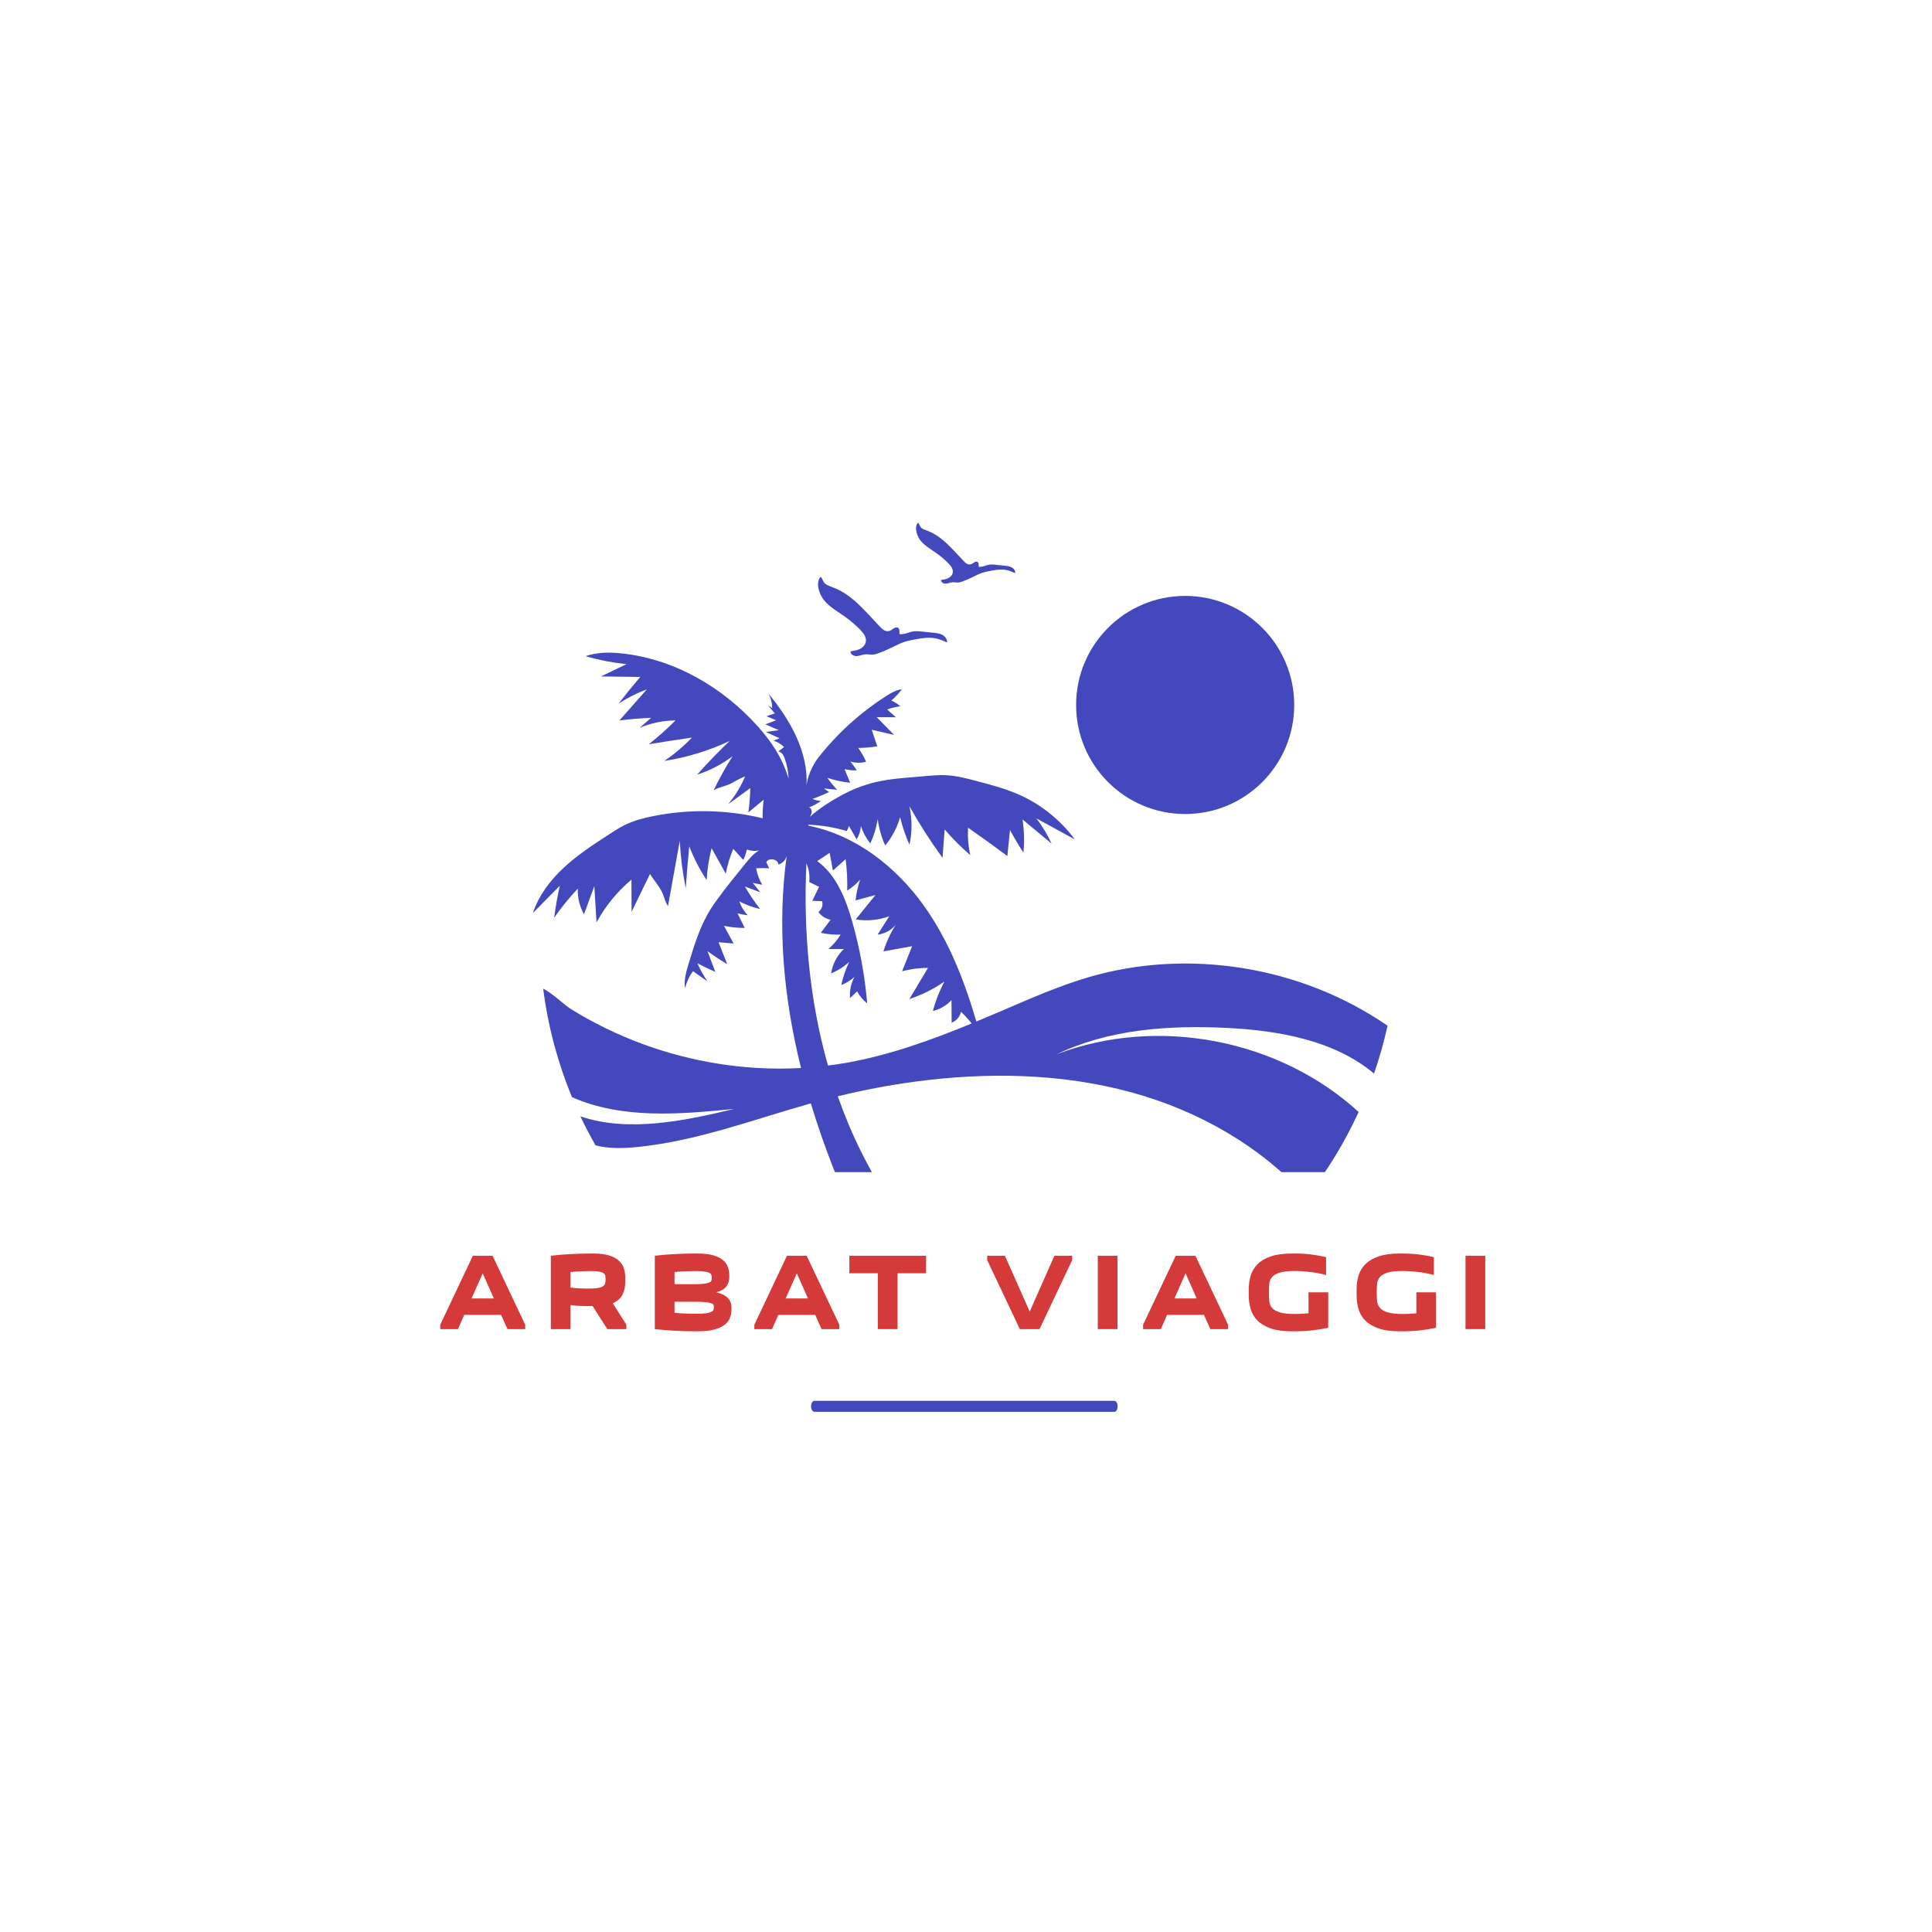
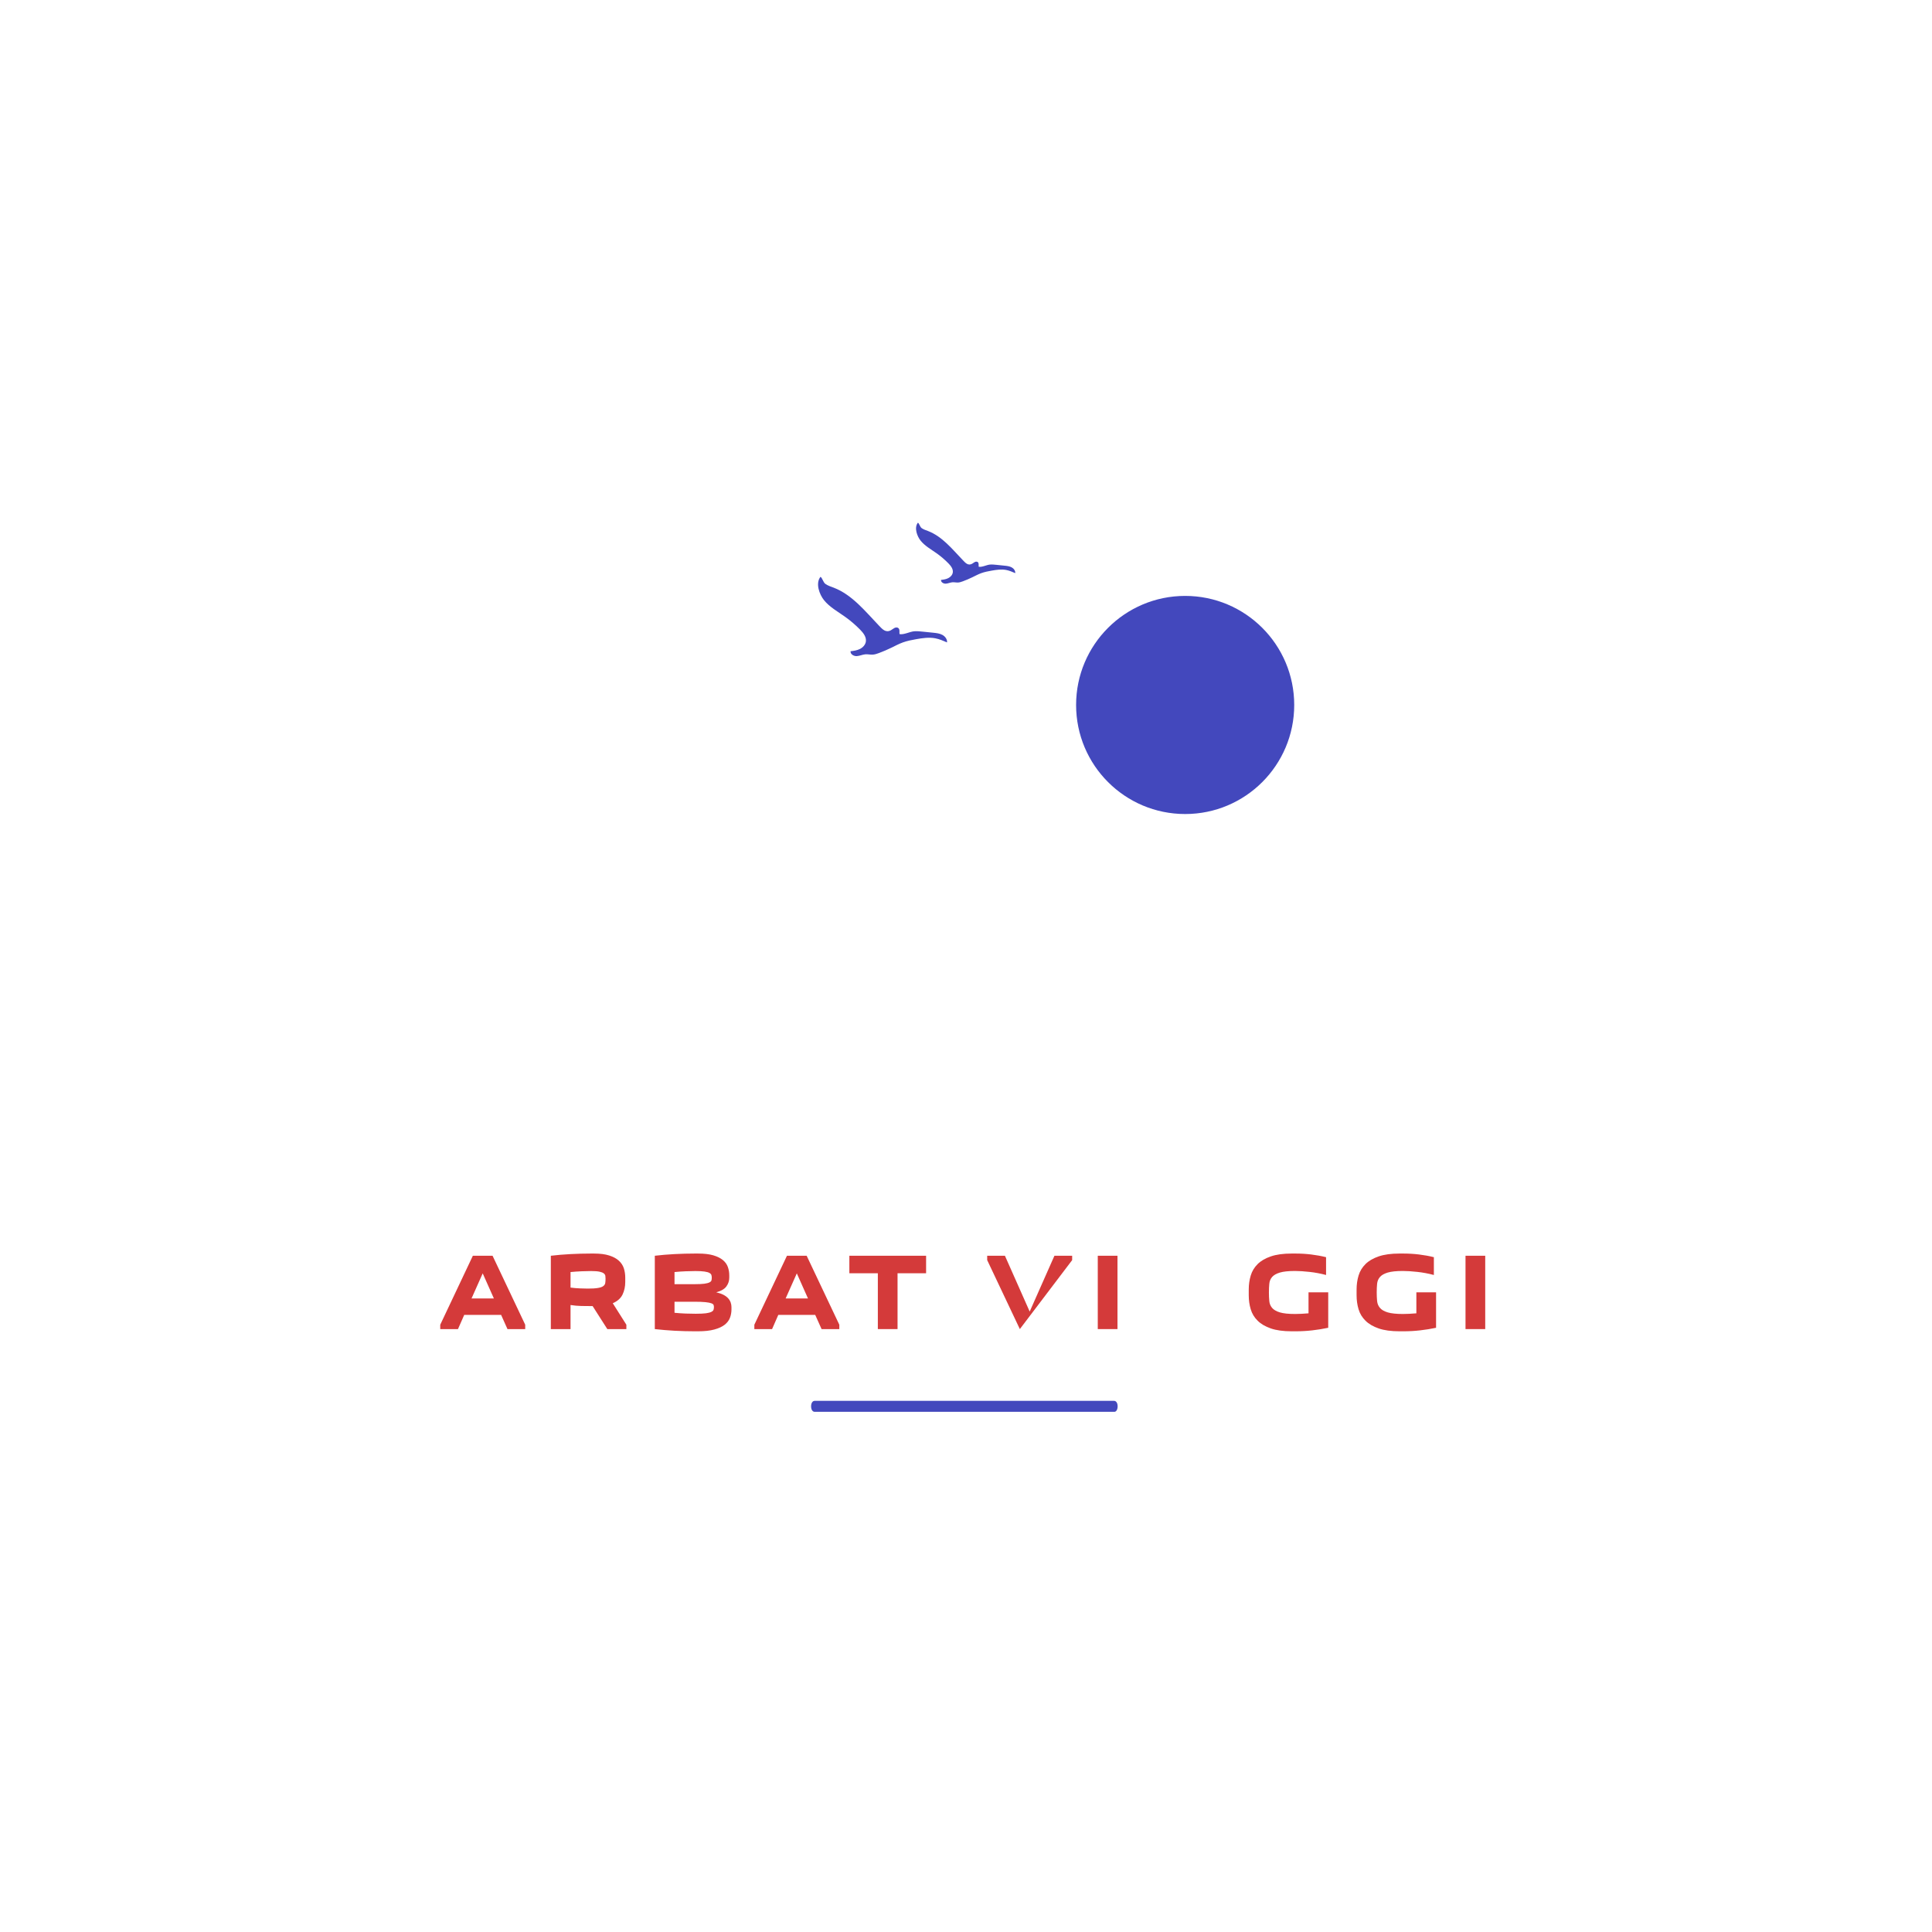
<svg xmlns="http://www.w3.org/2000/svg" version="1.1" width="500" height="500" viewBox="0 0 500 500" xml:space="preserve">
  <desc>Created with Fabric.js 3.6.3</desc>
  <defs> </defs>
  <rect x="0" y="0" width="100%" height="100%" fill="#ffffff" />
  <g transform="matrix(2.323 0 0 2.323 249.287 244.16)">
    <g style="">
      <g transform="matrix(1 0 0 1 24.723 -26.567)">
        <circle style="stroke: none; stroke-width: 1; stroke-dasharray: none; stroke-linecap: butt; stroke-dashoffset: 0; stroke-linejoin: miter; stroke-miterlimit: 4; fill: rgb(67,72,189); fill-rule: nonzero; opacity: 1;" cx="0" cy="0" r="12.15" />
      </g>
      <g transform="matrix(1 0 0 1 -8.988 -36.426)">
        <path style="stroke: none; stroke-width: 1; stroke-dasharray: none; stroke-linecap: butt; stroke-dashoffset: 0; stroke-linejoin: miter; stroke-miterlimit: 4; fill: rgb(67,72,189); fill-rule: nonzero; opacity: 1;" transform=" translate(-41.012, -13.574)" d="M 36.804 13.587 c 0.612 0.433 1.184 0.921 1.709 1.457 c 0.359 0.366 0.718 0.829 0.637 1.335 c -0.057 0.357 -0.333 0.649 -0.656 0.812 c -0.322 0.163 -0.688 0.217 -1.047 0.254 c -0.042 0.329 0.35 0.561 0.682 0.545 c 0.332 -0.015 0.643 -0.176 0.974 -0.201 c 0.269 -0.02 0.538 0.051 0.807 0.036 c 0.241 -0.013 0.474 -0.093 0.7 -0.177 c 0.46 -0.172 0.912 -0.365 1.354 -0.579 c 0.436 -0.211 0.863 -0.443 1.318 -0.607 c 0.475 -0.172 0.974 -0.268 1.472 -0.356 c 0.704 -0.125 1.428 -0.233 2.13 -0.1 c 0.456 0.087 0.886 0.273 1.312 0.458 c 0.033 -0.348 -0.216 -0.674 -0.524 -0.839 c -0.308 -0.166 -0.666 -0.204 -1.013 -0.24 c -0.393 -0.04 -0.786 -0.081 -1.179 -0.121 c -0.311 -0.032 -0.623 -0.064 -0.935 -0.04 c -0.51 0.039 -1.151 0.41 -1.644 0.314 c -0.038 -0.205 0.056 -0.503 -0.122 -0.663 c -0.117 -0.106 -0.303 -0.088 -0.444 -0.019 s -0.259 0.18 -0.398 0.255 c -0.578 0.311 -0.953 -0.128 -1.325 -0.516 c -1.533 -1.597 -2.976 -3.431 -5.041 -4.228 c -0.319 -0.123 -0.654 -0.222 -0.932 -0.423 c -0.25 -0.18 -0.345 -0.691 -0.547 -0.786 c -0.576 0.729 -0.114 1.969 0.394 2.598 C 35.107 12.525 35.998 13.016 36.804 13.587 z" stroke-linecap="round" />
      </g>
      <g transform="matrix(1 0 0 1 0.269 -43.477)">
        <path style="stroke: none; stroke-width: 1; stroke-dasharray: none; stroke-linecap: butt; stroke-dashoffset: 0; stroke-linejoin: miter; stroke-miterlimit: 4; fill: rgb(67,72,189); fill-rule: nonzero; opacity: 1;" transform=" translate(-50.269, -6.523)" d="M 47.031 6.534 c 0.47 0.333 0.911 0.709 1.314 1.12 c 0.276 0.281 0.552 0.637 0.49 1.026 c -0.044 0.274 -0.256 0.499 -0.504 0.624 c -0.248 0.126 -0.529 0.167 -0.805 0.196 c -0.032 0.253 0.269 0.431 0.525 0.419 c 0.255 -0.012 0.494 -0.136 0.749 -0.155 c 0.207 -0.015 0.414 0.039 0.621 0.028 c 0.186 -0.01 0.364 -0.071 0.538 -0.136 C 50.313 9.525 50.66 9.377 51 9.212 c 0.335 -0.162 0.664 -0.34 1.014 -0.467 c 0.366 -0.132 0.749 -0.206 1.132 -0.274 c 0.541 -0.096 1.098 -0.179 1.638 -0.077 c 0.351 0.067 0.681 0.21 1.009 0.352 c 0.025 -0.268 -0.166 -0.518 -0.403 -0.645 c -0.237 -0.127 -0.512 -0.157 -0.779 -0.185 c -0.302 -0.031 -0.604 -0.062 -0.906 -0.093 c -0.239 -0.025 -0.479 -0.049 -0.719 -0.031 c -0.392 0.03 -0.885 0.315 -1.264 0.241 c -0.029 -0.158 0.043 -0.386 -0.094 -0.51 c -0.09 -0.081 -0.233 -0.068 -0.342 -0.014 c -0.109 0.053 -0.199 0.139 -0.306 0.196 c -0.444 0.239 -0.733 -0.098 -1.019 -0.397 c -1.179 -1.228 -2.289 -2.638 -3.877 -3.252 c -0.245 -0.095 -0.503 -0.171 -0.717 -0.325 c -0.192 -0.138 -0.266 -0.531 -0.42 -0.604 c -0.443 0.561 -0.087 1.514 0.303 1.998 C 45.726 5.717 46.411 6.095 47.031 6.534 z" stroke-linecap="round" />
      </g>
      <g transform="matrix(1 0 0 1 -0.337 7.238)">
-         <path style="stroke: none; stroke-width: 1; stroke-dasharray: none; stroke-linecap: butt; stroke-dashoffset: 0; stroke-linejoin: miter; stroke-miterlimit: 4; fill: rgb(67,72,189); fill-rule: nonzero; opacity: 1;" transform=" translate(-49.663, -57.238)" d="M 79.246 59.405 c 5.859 0.279 12.093 1.377 16.52 5.094 c 0.6 -1.735 1.104 -3.514 1.503 -5.333 c -9.567 -6.598 -22.146 -8.675 -33.307 -5.404 c -3.276 0.96 -6.409 2.343 -9.545 3.691 c -0.982 0.422 -1.969 0.839 -2.958 1.249 c -1.337 -4.584 -3.099 -9.077 -5.875 -12.949 c -3.087 -4.305 -7.556 -7.805 -12.749 -8.853 l -0.149 -0.133 c 1.472 0.054 2.937 0.294 4.349 0.711 c 0.079 -0.189 0.157 -0.379 0.236 -0.568 c 0.284 0.5 0.568 1 0.852 1.5 c 0.278 -0.449 0.441 -0.969 0.469 -1.496 c 0.236 0.705 0.594 1.368 1.054 1.953 c 0.395 -0.862 0.674 -1.777 0.827 -2.713 c 0.132 1.011 0.414 2.003 0.834 2.932 c 0.762 -0.925 1.332 -2.007 1.662 -3.159 c 0.246 1.056 0.596 2.087 1.042 3.075 c 0.303 -1.416 0.297 -2.897 -0.016 -4.311 c 1.117 1.997 2.351 3.928 3.695 5.78 c 0.078 -1.058 0.157 -2.115 0.236 -3.173 c 0.878 1.026 1.835 1.984 2.859 2.863 c -0.227 -1 -0.31 -2.034 -0.245 -3.057 c 1.472 1.032 2.929 2.084 4.373 3.156 c 0.097 -0.969 0.194 -1.937 0.292 -2.906 c 0.461 0.866 0.961 1.711 1.497 2.532 c 0.122 -1.23 0.088 -2.476 -0.099 -3.698 c 1.079 0.896 2.158 1.793 3.238 2.689 c -0.459 -0.992 -1.026 -1.935 -1.688 -2.805 c 1.424 0.779 2.849 1.558 4.273 2.337 c -1.583 -2.148 -3.73 -3.876 -6.166 -4.965 c -1.552 -0.694 -3.205 -1.127 -4.85 -1.558 c -1.087 -0.285 -2.183 -0.571 -3.305 -0.628 c -0.745 -0.038 -1.49 0.026 -2.233 0.09 c -0.6 0.052 -1.201 0.103 -1.801 0.155 c -1.082 0.093 -2.166 0.187 -3.232 0.395 c -1.495 0.292 -2.944 0.813 -4.285 1.533 c -1.24 0.666 -2.589 1.51 -3.63 2.458 c 0.093 -0.18 0.188 -0.367 0.194 -0.569 c 0.006 -0.202 -0.107 -0.423 -0.303 -0.472 c 0.475 -0.185 0.925 -0.431 1.337 -0.731 c -0.327 -0.012 -0.652 -0.087 -0.951 -0.218 c 0.633 -0.222 1.254 -0.48 1.857 -0.774 c -0.195 -0.13 -0.391 -0.26 -0.586 -0.389 c 0.49 0.047 0.98 0.095 1.47 0.142 c -0.392 -0.415 -0.753 -0.859 -1.08 -1.327 c 0.824 0.27 1.675 0.454 2.537 0.548 c -0.207 -0.506 -0.415 -1.012 -0.622 -1.519 c 0.444 0.104 0.9 0.153 1.356 0.145 c -0.211 -0.348 -0.448 -0.68 -0.709 -0.993 c 0.565 0.173 1.179 0.182 1.75 0.026 c -0.237 -0.54 -0.53 -1.056 -0.872 -1.537 c 0.709 -0.008 1.418 -0.067 2.118 -0.178 c -0.205 -0.615 -0.411 -1.231 -0.616 -1.846 c 0.831 0.19 1.661 0.38 2.492 0.57 c -0.647 -0.658 -1.294 -1.316 -1.94 -1.975 c 0.715 0.004 1.429 0.008 2.144 0.011 c -0.327 -0.289 -0.654 -0.577 -0.981 -0.866 c 0.472 -0.17 0.962 -0.29 1.46 -0.358 c -0.289 -0.272 -0.629 -0.49 -0.996 -0.639 c 0.438 -0.372 0.834 -0.794 1.178 -1.254 c -0.62 0.066 -1.179 0.392 -1.705 0.727 c -2.9 1.844 -5.483 4.184 -7.605 6.887 c -0.623 0.794 -1.256 2.167 -1.318 3.184 c 0.231 -3.797 -1.797 -7.378 -4.229 -10.303 c 0.266 0.49 0.408 1.045 0.41 1.602 c -0.154 -0.097 -0.308 -0.193 -0.462 -0.29 c 0.253 0.294 0.505 0.587 0.758 0.881 c -0.312 0.103 -0.623 0.206 -0.935 0.31 c 0.358 0.15 0.715 0.299 1.073 0.449 c -0.397 0.153 -0.794 0.307 -1.191 0.46 c 0.498 0.215 0.997 0.43 1.495 0.645 c -0.481 0.068 -0.962 0.136 -1.443 0.204 c 0.507 0.232 1.014 0.464 1.521 0.695 c -0.224 0.091 -0.448 0.183 -0.672 0.274 c 0.443 0.137 0.852 0.382 1.182 0.707 c -0.221 0.17 -0.441 0.341 -0.662 0.511 c 0.357 -0.01 0.585 0.37 0.708 0.705 c 0.272 0.739 0.426 1.521 0.454 2.307 c -0.348 -1.151 -0.847 -2.255 -1.482 -3.276 c -0.56 -0.901 -1.222 -1.734 -1.928 -2.525 c -3.927 -4.404 -9.383 -7.563 -15.253 -8.159 c -1.325 -0.134 -2.697 -0.135 -3.949 0.319 c 1.488 0.427 3.014 0.724 4.554 0.886 c -0.949 0.456 -1.897 0.912 -2.846 1.368 c 1.459 0.019 2.919 0.037 4.378 0.056 c -0.83 0.971 -1.635 1.963 -2.413 2.975 c 0.982 -0.648 2.04 -1.181 3.145 -1.584 c -1.019 1.153 -2.038 2.306 -3.057 3.459 c 1.173 -0.15 2.353 -0.248 3.534 -0.296 c -0.422 0.37 -0.843 0.741 -1.265 1.111 c 1.258 -0.531 2.62 -0.812 3.985 -0.824 c -0.937 0.947 -1.934 1.836 -2.982 2.658 c 1.601 -0.261 3.205 -0.51 4.81 -0.747 c -0.928 0.978 -1.963 1.854 -3.081 2.607 c 2.518 -0.389 4.981 -1.141 7.286 -2.227 c -1.26 1.2 -2.47 2.452 -3.626 3.753 c 1.421 -0.456 2.765 -1.155 3.954 -2.057 c -0.778 1.222 -1.483 2.489 -2.111 3.794 c 0.717 -0.418 1.43 -0.438 2.142 -0.865 c 0.437 -0.262 0.894 -0.49 1.366 -0.681 c -0.471 1.12 -1.111 2.169 -1.891 3.102 c 0.822 -0.597 1.644 -1.195 2.465 -1.792 c -0.021 0.905 -0.093 1.809 -0.215 2.706 c 0.569 -0.473 1.138 -0.946 1.708 -1.418 c -0.095 0.685 -0.133 1.378 -0.116 2.069 c -3.983 -0.964 -8.176 -1.047 -12.194 -0.24 c -1.082 0.217 -2.16 0.502 -3.152 0.986 c -0.622 0.303 -1.204 0.682 -1.784 1.06 c -1.735 1.13 -3.479 2.267 -4.999 3.673 c -1.52 1.406 -2.819 3.107 -3.465 5.074 c 0.998 -1.011 1.995 -2.021 2.993 -3.032 c -0.263 1.176 -0.472 2.365 -0.625 3.56 c 0.797 -1.143 1.677 -2.227 2.631 -3.243 c -0.04 0.991 0.202 1.992 0.69 2.856 c 0.384 -1.044 0.768 -2.089 1.151 -3.133 c 0.082 1.348 0.163 2.695 0.245 4.043 c 0.98 -1.815 2.309 -3.441 3.891 -4.765 c 0.004 1.197 0.009 2.395 0.013 3.592 c 0.684 -1.409 1.368 -2.818 2.053 -4.228 c 0.567 0.92 1.265 1.582 1.571 2.618 c 0.1 0.339 0.247 0.664 0.435 0.963 c 0.437 -2.423 0.874 -4.845 1.311 -7.268 c 0.089 1.775 0.313 3.543 0.669 5.284 c 0.099 -1.559 0.229 -3.116 0.39 -4.669 c 0.509 1.318 1.159 2.58 1.936 3.76 c 0.066 -1.199 0.251 -2.392 0.552 -3.554 c 0.526 0.946 1.051 1.891 1.577 2.837 c 0.177 -0.947 0.458 -1.875 0.837 -2.761 c 0.372 0.41 0.744 0.819 1.117 1.229 c 0.181 -0.366 0.313 -0.757 0.39 -1.158 c 0.436 0.161 0.917 0.196 1.372 0.102 c -0.627 0.355 -1.097 0.928 -1.551 1.487 c -1.077 1.326 -2.156 2.653 -3.158 4.038 c -0.231 0.32 -0.459 0.642 -0.67 0.976 c -1.187 1.872 -1.842 4.024 -2.483 6.146 c -0.265 0.877 -0.533 1.792 -0.388 2.697 c 0.168 -0.682 0.467 -1.331 0.878 -1.9 c 0.532 0.377 1.064 0.755 1.597 1.132 c -0.415 -0.644 -0.787 -1.315 -1.112 -2.009 c 0.654 0.347 1.322 0.667 2.001 0.959 c -0.288 -0.769 -0.576 -1.539 -0.865 -2.308 c 0.703 0.522 1.436 1.004 2.194 1.443 c -0.322 -0.812 -0.644 -1.624 -0.966 -2.436 c 0.561 0.048 1.121 0.095 1.682 0.143 c -0.358 -0.658 -0.715 -1.316 -1.073 -1.973 c 0.758 0.164 1.534 0.245 2.309 0.24 c -0.268 -0.543 -0.536 -1.085 -0.803 -1.628 c 0.372 0.102 0.752 0.173 1.135 0.213 c -0.411 -0.449 -0.734 -0.979 -0.944 -1.55 c 0.737 0.385 1.524 0.674 2.334 0.858 c -0.627 -0.793 -1.195 -1.631 -1.699 -2.507 c 0.572 0.214 1.145 0.429 1.717 0.643 c -0.28 -0.35 -0.561 -0.699 -0.841 -1.049 c 0.352 0.07 0.705 0.14 1.057 0.21 c -0.341 -0.561 -0.574 -1.188 -0.682 -1.836 c 0.488 -0.031 0.978 -0.031 1.466 0.001 c -0.157 -0.243 -0.183 -0.431 -0.34 -0.674 c 0.269 -0.563 1.312 -0.364 1.354 0.259 c 0.502 -0.135 0.896 -0.604 0.943 -1.121 c -1.112 7.998 -0.363 15.998 1.579 23.786 c -1.604 0.088 -3.213 0.088 -4.817 -0.004 c -5.855 -0.334 -11.643 -1.844 -16.916 -4.412 c -1.357 -0.661 -2.681 -1.392 -3.962 -2.191 c -0.619 -0.386 -2.073 -1.771 -3.035 -2.239 c 0.544 4.227 1.633 8.282 3.206 12.089 c 5.556 2.465 11.996 1.924 18.081 1.313 C 18.86 69.791 12.68 71.066 7.35 69.267 c 0.52 1.101 1.086 2.176 1.686 3.229 c 1.491 0.386 3.085 0.342 4.63 0.188 c 6.631 -0.659 12.933 -3.058 19.355 -4.865 c 1.458 4.828 3.331 9.56 5.477 14.139 c 0.151 0.323 0.491 1.029 0.929 1.875 l -0.525 -0.807 c 0.317 0.562 0.644 1.118 0.981 1.668 c 1.669 3.354 6.159 8.685 7.954 10.966 c 0.353 0.448 0.735 0.918 1.273 1.107 c 0.365 0.128 0.764 0.112 1.15 0.092 c 2.257 -0.119 4.51 -0.321 6.753 -0.606 c -3.425 -1.786 -6.168 -4.655 -8.497 -7.737 c -0.336 -0.444 -0.678 -0.884 -1.046 -1.3 c 0.02 -0.013 0.042 -0.023 0.062 -0.037 c -3.211 -4.493 -6.435 -9.009 -8.899 -13.952 c -1.003 -2.012 -1.865 -4.084 -2.609 -6.199 c 2.801 -0.683 5.636 -1.228 8.493 -1.615 c 8.09 -1.094 16.424 -0.967 24.295 1.199 c 7.393 2.035 14.342 5.972 19.449 11.673 c 2.281 -2.917 4.229 -6.104 5.79 -9.508 c -8.866 -8.122 -22.418 -10.715 -33.652 -6.426 C 66.19 59.57 72.827 59.099 79.246 59.405 z M 36.932 63.309 c -0.665 0.118 -1.334 0.208 -2.003 0.293 c -2.062 -7.27 -2.754 -14.956 -2.405 -22.524 c 0.29 0.651 0.401 1.38 0.318 2.088 c 0.367 0.175 0.734 0.349 1.102 0.524 c -0.255 0.521 -0.509 1.042 -0.764 1.564 c 0.366 0.014 0.733 0.027 1.099 0.041 c 0.126 0.433 -0.045 0.937 -0.409 1.204 c 0.315 0.449 0.814 0.764 1.355 0.856 c -0.364 0.488 -0.729 0.976 -1.093 1.463 c 0.723 0.158 1.466 0.226 2.207 0.201 c -0.368 0.601 -0.829 1.145 -1.361 1.606 c 0.575 0.001 1.151 0.002 1.726 0.003 c -0.759 0.709 -1.27 1.679 -1.424 2.706 c 0.74 -0.3 1.426 -0.734 2.014 -1.275 c -0.398 0.82 -0.694 1.689 -0.879 2.581 c 0.534 -0.215 1.03 -0.522 1.46 -0.905 c -0.384 0.719 -0.556 1.549 -0.49 2.361 c 0.263 -0.252 0.527 -0.504 0.79 -0.757 c 0.279 0.517 0.664 0.977 1.124 1.341 c -0.264 -3.085 -0.825 -6.145 -1.672 -9.124 c -0.722 -2.541 -1.761 -5.172 -3.894 -6.731 c 0.461 -0.306 0.922 -0.612 1.383 -0.917 c 0.122 0.657 0.243 1.314 0.365 1.971 c 0.472 -0.423 0.943 -0.846 1.415 -1.269 c 0.152 1.162 0.211 2.337 0.175 3.509 c 0.536 -0.34 1.024 -0.755 1.446 -1.229 c -0.257 0.75 -0.43 1.528 -0.514 2.316 c 0.739 -0.199 1.479 -0.399 2.218 -0.598 c -0.732 0.905 -1.463 1.811 -2.195 2.716 c 1.247 0.208 2.548 0.086 3.734 -0.352 c -0.433 0.68 -0.867 1.36 -1.3 2.041 c 0.793 -0.076 1.547 -0.49 2.038 -1.117 c -0.593 0.929 -1.061 1.937 -1.387 2.99 c 1.065 -0.193 2.131 -0.386 3.196 -0.579 c -0.373 0.931 -0.745 1.862 -1.118 2.793 c 0.94 -0.251 1.912 -0.378 2.885 -0.376 c -0.692 1.158 -1.383 2.316 -2.075 3.474 c 1.386 -0.457 2.705 -1.117 3.902 -1.951 c -0.552 1.04 -0.984 2.143 -1.286 3.281 c 0.794 -0.185 1.528 -0.617 2.075 -1.221 c 0.006 0.84 0.012 1.68 0.018 2.519 c 0.525 -0.19 0.935 -0.671 1.038 -1.22 c 0.426 0.411 0.823 0.851 1.195 1.311 C 46.394 60.788 41.761 62.454 36.932 63.309 z" stroke-linecap="round" />
-       </g>
+         </g>
      <g transform="matrix(1 0 0 1 18.244 31.606)">
        <path style="stroke: none; stroke-width: 1; stroke-dasharray: none; stroke-linecap: butt; stroke-dashoffset: 0; stroke-linejoin: miter; stroke-miterlimit: 4; fill: rgb(67,72,189); fill-rule: nonzero; opacity: 1;" transform=" translate(-68.244, -81.606)" d="M 72.861 82.792 c -0.434 -0.296 -0.843 -0.63 -1.218 -0.998 c -0.158 -0.154 -0.314 -0.323 -0.38 -0.534 c -0.097 -0.312 0.029 -0.658 0.235 -0.912 c 0.206 -0.254 0.483 -0.438 0.743 -0.636 c 0.549 -0.418 1.041 -0.912 1.455 -1.464 c 0.081 -0.108 0.162 -0.227 0.164 -0.362 c 0.004 -0.253 -0.283 -0.427 -0.536 -0.414 c -0.253 0.014 -0.479 0.152 -0.708 0.261 c -0.423 0.201 -0.887 0.309 -1.294 0.539 c -0.581 0.328 -1.122 0.919 -1.778 0.8 c -0.353 -0.064 -0.639 -0.333 -0.832 -0.635 c -0.194 -0.302 -0.316 -0.644 -0.481 -0.963 c -0.253 -0.486 -0.609 -0.918 -1.039 -1.258 c -0.541 -0.428 -0.975 0.211 -0.897 0.728 c 0.112 0.736 0.557 1.386 0.69 2.118 c 0.044 0.241 0.05 0.503 -0.07 0.716 c -0.118 0.209 -0.337 0.338 -0.555 0.436 c -0.743 0.332 -1.571 0.406 -2.368 0.573 s -1.619 0.462 -2.122 1.103 c -0.056 0.072 -0.11 0.155 -0.105 0.246 c 0.01 0.163 0.194 0.251 0.353 0.29 c 1.269 0.318 2.615 -0.172 3.908 0.028 c 0.344 0.053 0.725 0.194 0.851 0.519 c 0.11 0.285 -0.017 0.6 -0.131 0.883 c -0.295 0.732 -0.508 1.497 -0.635 2.276 c -0.031 0.192 -0.057 0.39 -0.011 0.579 s 0.18 0.368 0.37 0.413 c 0.299 0.071 0.562 -0.2 0.743 -0.449 c 0.41 -0.564 0.775 -1.16 1.091 -1.78 c 0.299 -0.588 0.633 -1.266 1.27 -1.435 c 0.505 -0.133 1.026 0.109 1.492 0.344 c 0.449 0.226 0.897 0.453 1.346 0.679 c 0.656 0.331 1.411 0.67 2.099 0.41 c 0.06 -0.022 0.12 -0.051 0.16 -0.1 c 0.092 -0.112 0.049 -0.28 -0.014 -0.41 C 74.304 83.655 73.531 83.248 72.861 82.792 z" stroke-linecap="round" />
      </g>
    </g>
  </g>
  <g transform="matrix(0.8 0 0 0.8 249.96 334.392)">
    <path style="stroke: none; stroke-width: 1; stroke-dasharray: none; stroke-linecap: butt; stroke-dashoffset: 0; stroke-linejoin: miter; stroke-miterlimit: 4; fill: rgb(255,255,255); fill-rule: nonzero; opacity: 1;" transform=" translate(-249.95, -250)" d="M 76.9 288.8 h 346.2 c 21.4 0 38.8 -17.4 38.8 -38.8 v 0 c 0 -21.4 -17.4 -38.8 -38.8 -38.8 H 76.9 C 55.4 211.2 38 228.6 38 250 v 0 C 38 271.4 55.4 288.8 76.9 288.8 z" stroke-linecap="round" />
  </g>
  <g transform="matrix(1,0,0,1,249.864,335.067)" style="">
    <path fill="#d43a3a" opacity="1" d="M-131.34 8.90L-135.93 8.90L-135.93 7.77L-127.49-10.08L-122.39-10.08L-113.94 7.77L-113.94 8.90L-118.53 8.90L-120.18 5.22L-129.72 5.22L-131.34 8.90ZM-127.83 0.97L-122.05 0.97L-124.94-5.52L-127.83 0.97Z" />
    <path fill="#d43a3a" opacity="1" d="M-87.76 8.90L-92.69 8.90L-96.49 2.95Q-98.02 2.95-99.44 2.92Q-100.85 2.89-102.21 2.67L-102.21 2.67L-102.21 8.90L-107.31 8.90L-107.31-10.08Q-104.88-10.37-102.20-10.51Q-99.52-10.65-96.94-10.65L-96.94-10.65L-96.15-10.65Q-93.77-10.65-92.21-10.15Q-90.65-9.66-89.72-8.81Q-88.78-7.96-88.41-6.82Q-88.05-5.69-88.05-4.42L-88.05-4.42L-88.05-3.28Q-88.05-1.50-88.75-0.04Q-89.46 1.42-91.28 2.21L-91.28 2.21L-87.76 7.77L-87.76 8.90ZM-96.89-6.12L-96.89-6.12Q-97.88-6.12-99.34-6.06Q-100.80-6.00-102.21-5.86L-102.21-5.86L-102.21-1.84Q-100.88-1.67-99.69-1.63Q-98.50-1.58-97.76-1.58L-97.76-1.58Q-96.06-1.58-95.13-1.74Q-94.19-1.89-93.76-2.21Q-93.32-2.52-93.23-3.00Q-93.15-3.48-93.15-4.16L-93.15-4.16Q-93.15-4.53-93.20-4.88Q-93.26-5.24-93.61-5.52Q-93.97-5.80-94.73-5.96Q-95.50-6.12-96.89-6.12Z" />
    <path fill="#d43a3a" opacity="1" d="M-80.40 8.90L-80.40-10.08Q-77.96-10.37-75.28-10.51Q-72.60-10.65-70.03-10.65L-70.03-10.65L-69.23-10.65Q-66.85-10.65-65.29-10.20Q-63.74-9.74-62.80-8.98Q-61.87-8.21-61.50-7.18Q-61.13-6.14-61.13-4.98L-61.13-4.98L-61.13-4.42Q-61.13-3.17-61.87-2.15Q-62.60-1.13-64.50-0.62L-64.50-0.62Q-63.40-0.36-62.63 0.03Q-61.87 0.43-61.41 0.94Q-60.96 1.45-60.76 2.03Q-60.56 2.61-60.56 3.23L-60.56 3.23L-60.56 3.80Q-60.56 4.96-60.96 6.00Q-61.36 7.03-62.35 7.80Q-63.34 8.56-65.01 9.01Q-66.68 9.47-69.23 9.47L-69.23 9.47L-70.03 9.47Q-72.60 9.47-75.28 9.33Q-77.96 9.18-80.40 8.90L-80.40 8.90ZM-69.91-6.12L-69.91-6.12Q-70.96-6.12-72.42-6.06Q-73.88-6.00-75.30-5.86L-75.30-5.86L-75.30-2.72L-70.25-2.72Q-68.52-2.72-67.59-2.84Q-66.65-2.97-66.23-3.20Q-65.80-3.42-65.73-3.74Q-65.66-4.05-65.66-4.42L-65.66-4.42Q-65.66-4.76-65.75-5.07Q-65.83-5.38-66.24-5.62Q-66.65-5.86-67.52-5.99Q-68.38-6.12-69.91-6.12ZM-70.25 1.82L-75.30 1.82L-75.30 4.68Q-73.88 4.82-72.42 4.88Q-70.96 4.93-69.83 4.93L-69.83 4.93Q-68.13 4.93-67.18 4.81Q-66.23 4.68-65.76 4.44Q-65.29 4.20-65.20 3.89Q-65.10 3.57-65.10 3.23L-65.10 3.23Q-65.10 2.95-65.18 2.68Q-65.27 2.41-65.75 2.23Q-66.23 2.04-67.28 1.93Q-68.33 1.82-70.25 1.82L-70.25 1.82Z" />
    <path fill="#d43a3a" opacity="1" d="M-50.05 8.90L-54.64 8.90L-54.64 7.77L-46.20-10.08L-41.10-10.08L-32.65 7.77L-32.65 8.90L-37.24 8.90L-38.89 5.22L-48.44 5.22L-50.05 8.90ZM-46.54 0.97L-40.76 0.97L-43.65-5.52L-46.54 0.97Z" />
    <path fill="#d43a3a" opacity="1" d="M-17.58 8.90L-22.68 8.90L-22.68-5.55L-30.05-5.55L-30.05-10.08L-10.19-10.08L-10.19-5.55L-17.58-5.55L-17.58 8.90Z" />
    <path fill="#d43a3a" opacity="1" d="" />
-     <path fill="#d43a3a" opacity="1" d="M23.02-10.08L27.61-10.08L27.61-8.95L19.17 8.90L14.07 8.90L5.62-8.95L5.62-10.08L10.21-10.08L16.62 4.37L23.02-10.08Z" />
+     <path fill="#d43a3a" opacity="1" d="M23.02-10.08L27.61-10.08L27.61-8.95L14.07 8.90L5.62-8.95L5.62-10.08L10.21-10.08L16.62 4.37L23.02-10.08Z" />
    <path fill="#d43a3a" opacity="1" d="M34.24-10.08L39.34-10.08L39.34 8.90L34.24 8.90L34.24-10.08Z" />
-     <path fill="#d43a3a" opacity="1" d="M50.56 8.90L45.97 8.90L45.97 7.77L54.41-10.08L59.51-10.08L67.96 7.77L67.96 8.90L63.37 8.90L61.72 5.22L52.18 5.22L50.56 8.90ZM54.07 0.97L59.85 0.97L56.96-5.52L54.07 0.97Z" />
    <path fill="#d43a3a" opacity="1" d="M88.78-0.62L93.88-0.62L93.88 8.56Q91.87 8.99 89.75 9.23Q87.62 9.47 85.44 9.47L85.44 9.47L84.42 9.47Q81.16 9.47 79.02 8.73Q76.88 7.99 75.61 6.73Q74.33 5.47 73.82 3.77Q73.31 2.07 73.31 0.15L73.31 0.15L73.31-1.33Q73.31-3.25 73.82-4.95Q74.33-6.65 75.61-7.92Q76.88-9.18 79.02-9.91Q81.16-10.65 84.42-10.65L84.42-10.65L85.44-10.65Q87.48-10.65 89.46-10.41Q91.45-10.17 93.32-9.71L93.32-9.71L93.32-5.10Q91.22-5.66 89.05-5.90Q86.88-6.14 85.30-6.14L85.30-6.14Q82.75-6.14 81.37-5.73Q80.00-5.32 79.36-4.59Q78.72-3.85 78.63-2.83Q78.53-1.81 78.53-0.59L78.53-0.59Q78.53 0.63 78.63 1.65Q78.72 2.67 79.36 3.42Q80.00 4.17 81.37 4.58Q82.75 4.99 85.30 4.99L85.30 4.99Q86.83 4.99 88.78 4.82L88.78 4.82L88.78-0.62Z" />
    <path fill="#d43a3a" opacity="1" d="M116.69-0.62L121.79-0.62L121.79 8.56Q119.78 8.99 117.65 9.23Q115.53 9.47 113.35 9.47L113.35 9.47L112.33 9.47Q109.07 9.47 106.93 8.73Q104.79 7.99 103.52 6.73Q102.24 5.47 101.73 3.77Q101.22 2.07 101.22 0.15L101.22 0.15L101.22-1.33Q101.22-3.25 101.73-4.95Q102.24-6.65 103.52-7.92Q104.79-9.18 106.93-9.91Q109.07-10.65 112.33-10.65L112.33-10.65L113.35-10.65Q115.39-10.65 117.37-10.41Q119.35-10.17 121.22-9.71L121.22-9.71L121.22-5.10Q119.13-5.66 116.96-5.90Q114.79-6.14 113.21-6.14L113.21-6.14Q110.66-6.14 109.28-5.73Q107.91-5.32 107.27-4.59Q106.63-3.85 106.53-2.83Q106.43-1.81 106.43-0.59L106.43-0.59Q106.43 0.63 106.53 1.65Q106.63 2.67 107.27 3.42Q107.91 4.17 109.28 4.58Q110.66 4.99 113.21 4.99L113.21 4.99Q114.74 4.99 116.69 4.82L116.69 4.82L116.69-0.62Z" />
    <path fill="#d43a3a" opacity="1" d="M129.41-10.08L134.51-10.08L134.51 8.90L129.41 8.90L129.41-10.08Z" />
  </g>
  <g transform="matrix(0.93 0 0 -1.42 249.576 363.959)">
    <path style="stroke: none; stroke-width: 1; stroke-dasharray: none; stroke-linecap: butt; stroke-dashoffset: 0; stroke-linejoin: miter; stroke-miterlimit: 4; fill: rgb(67,72,189); fill-rule: nonzero; opacity: 1;" transform=" translate(-49.95, -50)" d="M 91.7 49 H 8.3 c -0.6 0 -1 0.4 -1 1 s 0.4 1 1 1 h 83.3 c 0.6 0 1 -0.4 1 -1 S 92.2 49 91.7 49 z" stroke-linecap="round" />
  </g>
</svg>